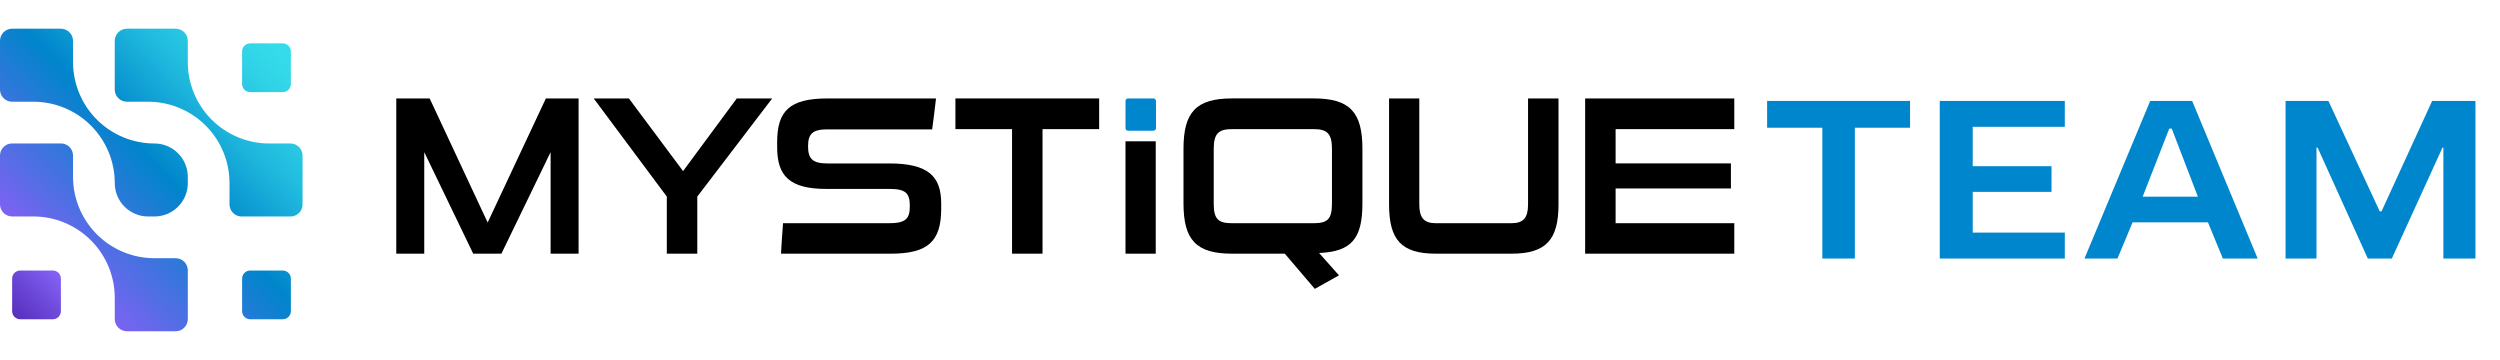
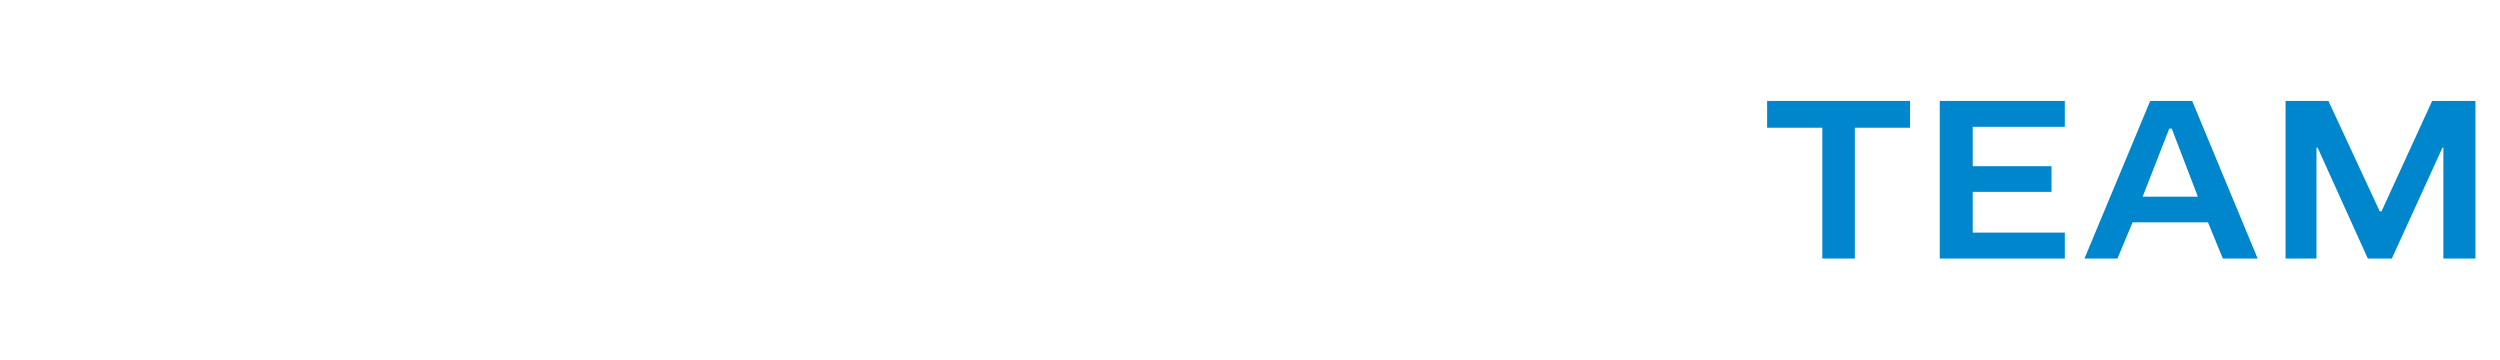
<svg xmlns="http://www.w3.org/2000/svg" width="764" height="110" viewBox="0 0 764 110" fill="none">
  <g clip-path="url(#clip0_8170_2)">
-     <path d="M88.751 66.159H73.851C71.804 66.159 70.141 64.5 70.141 62.45V55.962C70.141 49.365 67.522 43.038 62.854 38.37C58.189 33.706 51.863 31.083 45.263 31.083H38.775C36.727 31.083 35.065 29.424 35.065 27.373V12.479C35.074 10.429 36.733 8.77 38.781 8.77H53.68C55.728 8.77 57.39 10.429 57.39 12.479V18.967C57.39 25.564 60.01 31.891 64.677 36.559C69.342 41.223 75.669 43.846 82.269 43.846H88.757C90.804 43.846 92.466 45.505 92.466 47.556V62.455C92.466 64.503 90.807 66.165 88.757 66.165L88.751 66.159Z" fill="url(#paint0_linear_8170_2)" />
+     <path d="M88.751 66.159H73.851C71.804 66.159 70.141 64.5 70.141 62.45V55.962C70.141 49.365 67.522 43.038 62.854 38.37C58.189 33.706 51.863 31.083 45.263 31.083H38.775C36.727 31.083 35.065 29.424 35.065 27.373V12.479C35.074 10.429 36.733 8.77 38.781 8.77H53.68C55.728 8.77 57.39 10.429 57.39 12.479V18.967C57.39 25.564 60.01 31.891 64.677 36.559H88.757C90.804 43.846 92.466 45.505 92.466 47.556V62.455C92.466 64.503 90.807 66.165 88.757 66.165L88.751 66.159Z" fill="url(#paint0_linear_8170_2)" />
    <path d="M53.68 101.23H38.781C36.733 101.23 35.071 99.571 35.071 97.52V91.032C35.071 84.435 32.451 78.109 27.783 73.441C23.119 68.776 16.792 66.154 10.192 66.154H3.71C1.662 66.154 0 64.494 0 62.444V47.544C0 45.497 1.659 43.834 3.71 43.834H18.61C20.657 43.834 22.319 45.494 22.319 47.544V54.032C22.319 60.629 24.939 66.956 29.607 71.624C34.271 76.288 40.598 78.911 47.198 78.911H53.686C55.733 78.911 57.396 80.57 57.396 82.621V97.52C57.396 99.568 55.736 101.23 53.686 101.23H53.68Z" fill="url(#paint1_linear_8170_2)" />
-     <path d="M47.192 66.159H45.268C39.638 66.159 35.074 61.596 35.074 55.965C35.074 49.367 32.454 43.041 27.786 38.373C23.122 33.709 16.795 31.086 10.195 31.086H3.71C1.659 31.086 0 29.427 0 27.376V12.479C0 10.429 1.659 8.77 3.71 8.77H18.61C20.657 8.77 22.319 10.429 22.319 12.479V18.967C22.319 25.564 24.939 31.891 29.607 36.559C34.271 41.223 40.598 43.846 47.198 43.846C52.829 43.846 57.393 48.41 57.393 54.041V55.965C57.393 61.596 52.829 66.159 47.198 66.159H47.192Z" fill="url(#paint2_linear_8170_2)" />
    <path d="M16.133 82.669H6.186C4.818 82.669 3.71 83.778 3.71 85.145V95.093C3.71 96.46 4.818 97.569 6.186 97.569H16.133C17.501 97.569 18.61 96.46 18.61 95.093V85.145C18.61 83.778 17.501 82.669 16.133 82.669Z" fill="url(#paint3_linear_8170_2)" />
    <path d="M86.413 82.669H76.465C75.098 82.669 73.989 83.778 73.989 85.145V95.093C73.989 96.46 75.098 97.569 76.465 97.569H86.413C87.78 97.569 88.889 96.46 88.889 95.093V85.145C88.889 83.778 87.78 82.669 86.413 82.669Z" fill="url(#paint4_linear_8170_2)" />
    <path d="M86.413 13.25H76.465C75.098 13.25 73.989 14.359 73.989 15.726V25.674C73.989 27.041 75.098 28.15 76.465 28.15H86.413C87.78 28.15 88.889 27.041 88.889 25.674V15.726C88.889 14.359 87.78 13.25 86.413 13.25Z" fill="url(#paint5_linear_8170_2)" />
    <path d="M168.265 77.522V46.492L153.233 77.522H144.614L129.651 46.492V77.522H121.101V30.082H131.307L149.028 68.008L166.818 30.082H176.817V77.522H168.267H168.265Z" fill="black" />
-     <path d="M203.778 77.522V60.077L181.436 30.082H192.194L208.745 52.286L225.157 30.082H235.984L213.09 60.077V77.522H203.781H203.778Z" fill="black" />
    <path d="M287.631 63.801C287.631 73.869 283.493 77.525 272.185 77.525H238.673C238.811 74.422 239.088 71.319 239.295 68.216H271.564C276.597 68.216 278.046 67.042 278.046 62.976C278.046 58.909 276.666 57.736 271.771 57.736H252.532C241.155 57.736 237.5 53.667 237.5 44.979V43.394C237.5 33.947 241.293 30.088 252.808 30.088H286.044C285.699 33.26 285.285 36.363 284.871 39.535H252.805C248.256 39.535 246.944 40.981 246.944 44.706C246.944 48.43 248.256 49.946 252.805 49.946H271.768C283.559 49.946 287.629 53.808 287.629 62.151V63.804L287.631 63.801Z" fill="black" />
    <path d="M309.283 77.522V39.46H291.977V30.082H335.902V39.46H318.595V77.522H309.286H309.283Z" fill="black" />
-     <path d="M352.493 30.082H344.725C344.3 30.082 343.954 30.427 343.954 30.853V39.172C343.954 39.598 344.3 39.943 344.725 39.943H352.493C352.918 39.943 353.264 39.598 353.264 39.172V30.853C353.264 30.427 352.918 30.082 352.493 30.082Z" fill="#0086CC" />
-     <path d="M353.194 43.184H343.954V77.524H353.194V43.184Z" fill="black" />
    <path d="M401.807 88.28L392.636 77.522H376.5C365.537 77.522 361.675 73.317 361.675 62.145V45.456C361.675 34.286 365.537 30.079 376.5 30.079H401.531C412.494 30.079 416.356 34.284 416.356 45.456V62.145C416.356 72.831 413.115 76.9 403.116 77.314L409.184 84.142L401.807 88.28ZM407.047 45.528C407.047 40.84 405.601 39.46 401.462 39.46H376.5C372.362 39.46 370.915 40.838 370.915 45.528V62.216C370.915 66.904 372.227 68.215 376.5 68.215H401.462C405.739 68.215 407.047 66.904 407.047 62.216V45.528Z" fill="black" />
    <path d="M438.77 77.522C428.219 77.522 424.498 73.245 424.498 62.49V30.082H433.738V62.49C433.738 66.49 435.118 68.213 438.77 68.213H461.938C465.593 68.213 466.971 66.49 466.971 62.49V30.082H476.28V62.49C476.28 73.248 472.487 77.522 461.938 77.522H438.77Z" fill="black" />
    <path d="M484.421 77.522V30.082H530V39.46H493.73V49.94H528.968V57.595H493.73V68.216H530V77.525H484.421V77.522Z" fill="black" />
  </g>
  <path d="M556.9 79V39.03H540.03V30.84H583.71V39.03H566.84V79H556.9ZM592.785 79V30.84H631.005V38.75H602.865V50.79H626.945V58.63H602.865V71.09H631.005V79H592.785ZM637.019 79L657.109 30.84H669.919L689.939 79H679.299L674.749 67.94H651.719L647.099 79H637.019ZM654.799 60.1H671.669L663.689 39.31H662.919L654.799 60.1ZM698.468 79V30.84H711.558L727.238 64.58H727.798L743.268 30.84H756.498V79H746.698V45.12H746.418L730.948 79H723.598L708.268 45.12H707.918V79H698.468Z" fill="#0086CC" />
  <defs>
    <linearGradient id="paint0_linear_8170_2" x1="3.624" y1="95.749" x2="85.329" y2="16.569" gradientUnits="userSpaceOnUse">
      <stop stop-color="#582FBD" />
      <stop offset="0.16" stop-color="#8161F4" />
      <stop offset="0.56" stop-color="#0085CB" />
      <stop offset="0.62" stop-color="#0993D0" />
      <stop offset="0.78" stop-color="#20BADE" />
      <stop offset="0.92" stop-color="#2FD2E6" />
      <stop offset="1" stop-color="#35DBEA" />
    </linearGradient>
    <linearGradient id="paint1_linear_8170_2" x1="4.164" y1="96.31" x2="85.869" y2="17.127" gradientUnits="userSpaceOnUse">
      <stop stop-color="#582FBD" />
      <stop offset="0.16" stop-color="#8161F4" />
      <stop offset="0.56" stop-color="#0085CB" />
      <stop offset="0.62" stop-color="#0993D0" />
      <stop offset="0.78" stop-color="#20BADE" />
      <stop offset="0.92" stop-color="#2FD2E6" />
      <stop offset="1" stop-color="#35DBEA" />
    </linearGradient>
    <linearGradient id="paint2_linear_8170_2" x1="-13.459" y1="76.446" x2="66.075" y2="-0.632" gradientUnits="userSpaceOnUse">
      <stop stop-color="#582FBD" />
      <stop offset="0.16" stop-color="#8161F4" />
      <stop offset="0.56" stop-color="#0085CB" />
      <stop offset="0.62" stop-color="#0993D0" />
      <stop offset="0.78" stop-color="#20BADE" />
      <stop offset="0.92" stop-color="#2FD2E6" />
      <stop offset="1" stop-color="#35DBEA" />
    </linearGradient>
    <linearGradient id="paint3_linear_8170_2" x1="4.458" y1="96.611" x2="86.163" y2="17.428" gradientUnits="userSpaceOnUse">
      <stop stop-color="#582FBD" />
      <stop offset="0.16" stop-color="#8161F4" />
      <stop offset="0.56" stop-color="#0085CB" />
      <stop offset="0.62" stop-color="#0993D0" />
      <stop offset="0.78" stop-color="#20BADE" />
      <stop offset="0.92" stop-color="#2FD2E6" />
      <stop offset="1" stop-color="#35DBEA" />
    </linearGradient>
    <linearGradient id="paint4_linear_8170_2" x1="38.499" y1="131.734" x2="120.201" y2="52.551" gradientUnits="userSpaceOnUse">
      <stop stop-color="#582FBD" />
      <stop offset="0.16" stop-color="#8161F4" />
      <stop offset="0.56" stop-color="#0085CB" />
      <stop offset="0.62" stop-color="#0993D0" />
      <stop offset="0.78" stop-color="#20BADE" />
      <stop offset="0.92" stop-color="#2FD2E6" />
      <stop offset="1" stop-color="#35DBEA" />
    </linearGradient>
    <linearGradient id="paint5_linear_8170_2" x1="3.805" y1="95.936" x2="85.51" y2="16.756" gradientUnits="userSpaceOnUse">
      <stop stop-color="#582FBD" />
      <stop offset="0.16" stop-color="#8161F4" />
      <stop offset="0.56" stop-color="#0085CB" />
      <stop offset="0.62" stop-color="#0993D0" />
      <stop offset="0.78" stop-color="#20BADE" />
      <stop offset="0.92" stop-color="#2FD2E6" />
      <stop offset="1" stop-color="#35DBEA" />
    </linearGradient>
    <clipPath id="clip0_8170_2">
-       <rect width="530" height="92.461" fill="white" transform="translate(0 8.77)" />
-     </clipPath>
+       </clipPath>
  </defs>
</svg>